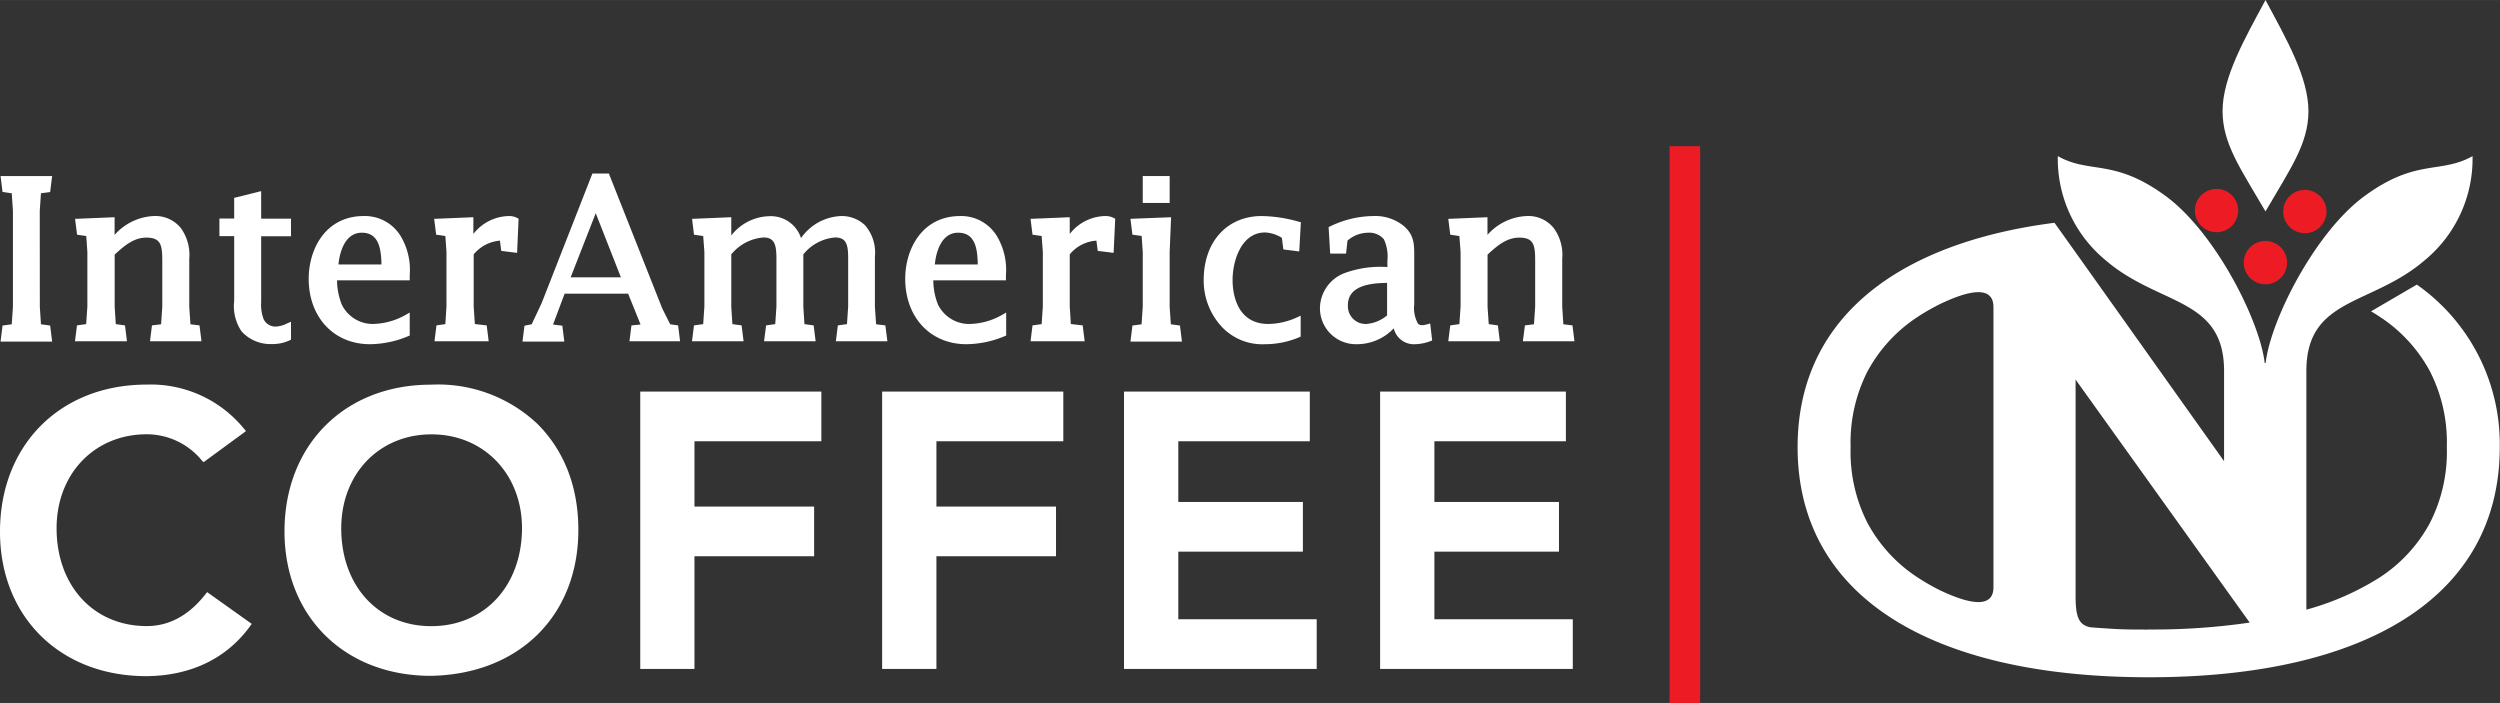
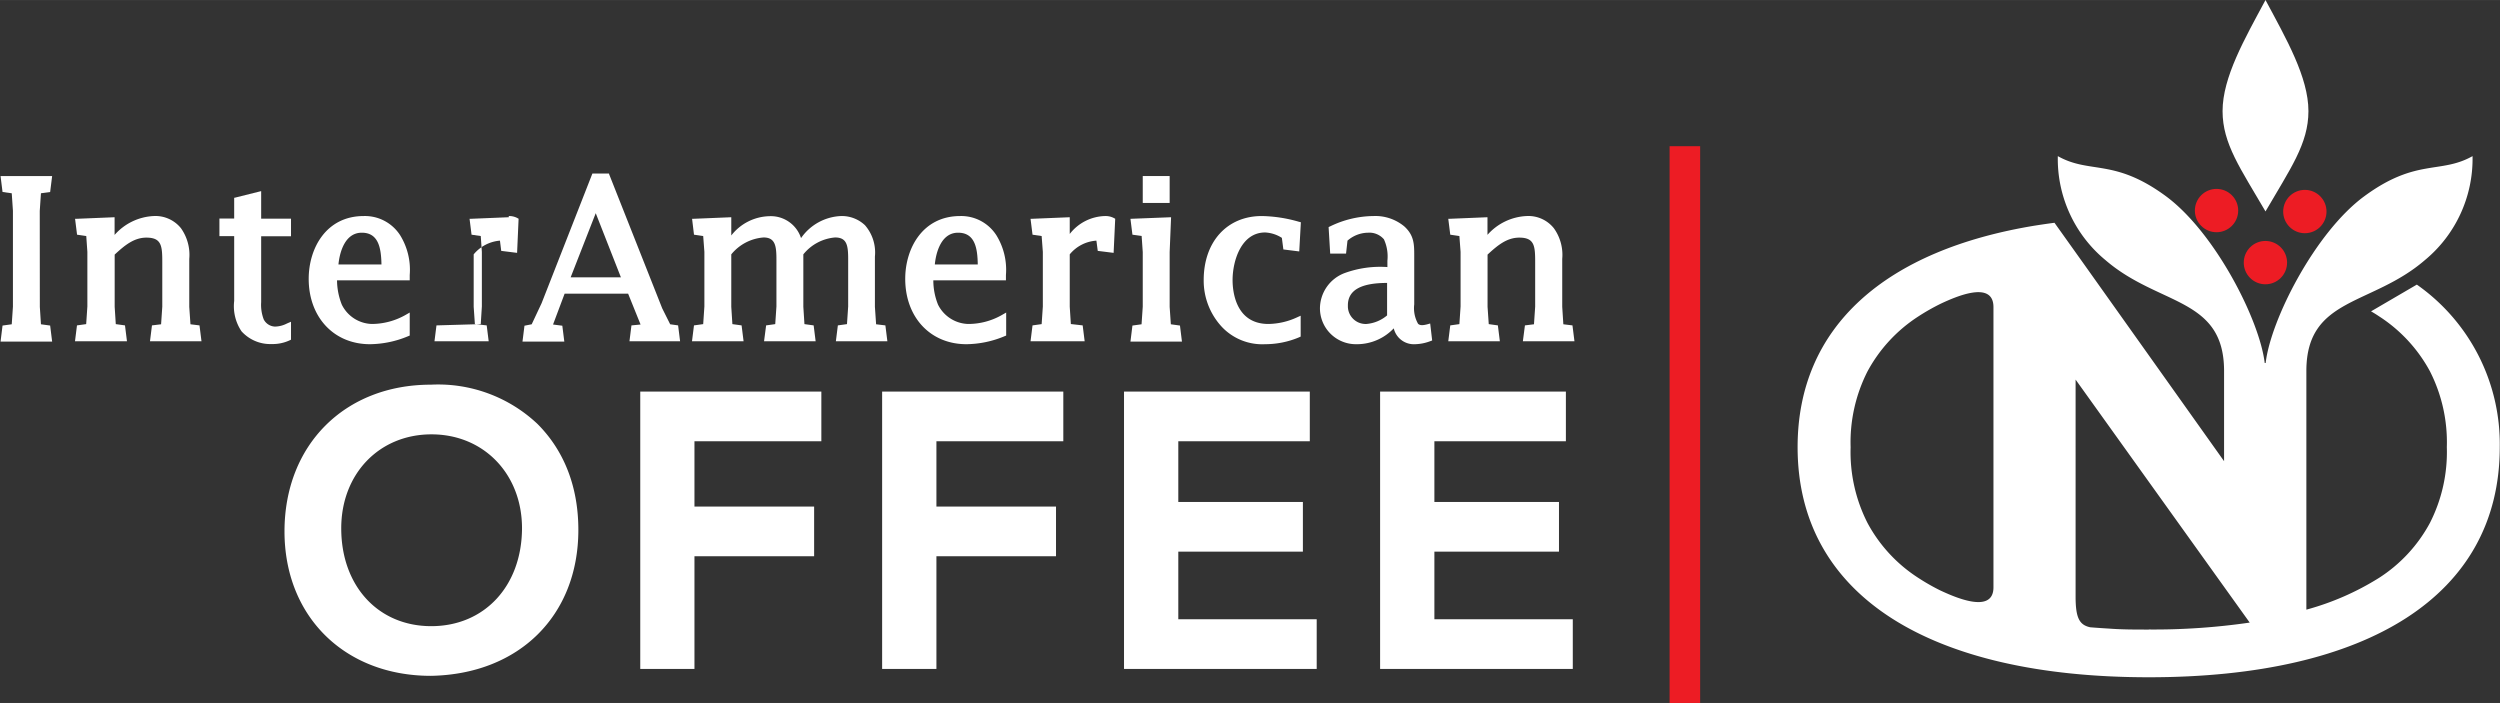
<svg xmlns="http://www.w3.org/2000/svg" id="new" width="111.13mm" height="31.25mm" viewBox="0 0 315.03 88.58">
  <rect x="0" y="0" width="315.03" height="88.58" fill="#333333" stroke="none" />
  <defs>
    <style>.cls-1{fill:#fff;}.cls-2{fill:#ed1c24;}</style>
  </defs>
  <polygon class="cls-1" points="6.32 24.19 6.57 22.18 0.07 22.18 0.32 24.19 1.48 24.35 1.63 26.56 1.63 38.64 1.48 40.86 0.32 41.02 0.07 43.04 6.57 43.04 6.32 41.02 5.16 40.86 5.02 38.67 5.01 26.57 5.16 24.35 6.32 24.19" />
  <path class="cls-1" d="M24,40.86l-.15-2.19V32.62a5.79,5.79,0,0,0-1.05-3.87,4.13,4.13,0,0,0-3.43-1.53,7,7,0,0,0-4.93,2.38V27.37l-4.84.2H9.46l.25,2,1.16.17.14,2v6.88l-.15,2.22L9.7,41l-.25,2H16l-.25-2-1.16-.16-.14-2.19V32.08c1.26-1.17,2.44-2.14,4-2.14,1.92,0,2,1.06,2,3.1v5.6l-.15,2.22L19.15,41l-.25,2h6.49l-.25-2Z" />
  <path class="cls-1" d="M32.91,24.08l-3.32.83h-.08v2.62H27.65v2.22h1.86v8.17a5.67,5.67,0,0,0,.92,3.82,4.87,4.87,0,0,0,3.79,1.61,5.08,5.08,0,0,0,2.24-.45l.21-.1V40.54l-.51.22a3.41,3.41,0,0,1-1.5.39,1.66,1.66,0,0,1-1.43-.91,5.14,5.14,0,0,1-.32-2.16V29.77h3.76V27.55H32.91Z" />
  <path class="cls-1" d="M45.84,27.22c-4.77,0-6.94,4.1-6.94,7.91,0,4.85,3.18,8.24,7.72,8.24a12.72,12.72,0,0,0,4.79-1l.22-.09v-2.9l-.54.31a8.68,8.68,0,0,1-4.22,1.13,4.35,4.35,0,0,1-3.8-2.44,8.46,8.46,0,0,1-.6-3.06h9.16v-.67a8.28,8.28,0,0,0-1.2-5A5.28,5.28,0,0,0,45.84,27.22Zm-.25,2.1c2.1,0,2.44,1.91,2.48,4H42.65C42.72,32.53,43.16,29.32,45.59,29.32Z" />
-   <path class="cls-1" d="M64.11,27.22a5.8,5.8,0,0,0-4.46,2.26V27.37l-4.83.2h-.11l.25,2,1.16.17.14,2v6.88l-.14,2.22L55,41l-.25,2h6.83l-.25-2-1.49-.17-.15-2.18v-6.6A4.79,4.79,0,0,1,63,30.32l.16,1.29,2,.25.19-4.3-.2-.11A2.2,2.2,0,0,0,64.11,27.22Z" />
+   <path class="cls-1" d="M64.11,27.22V27.37l-4.83.2h-.11l.25,2,1.16.17.14,2v6.88l-.14,2.22L55,41l-.25,2h6.83l-.25-2-1.49-.17-.15-2.18v-6.6A4.79,4.79,0,0,1,63,30.32l.16,1.29,2,.25.19-4.3-.2-.11A2.2,2.2,0,0,0,64.11,27.22Z" />
  <path class="cls-1" d="M84.45,40.86l-1-2-6.7-16.93v-.07h-2.1L68.25,38.2,67,40.86l-.91.18-.25,2h5.27l-.25-2-1.17-.15L71.15,37h8l1.57,3.89L79.57,41l-.25,2H85.7l-.25-2Zm-6.21-5.92H71.91l3.16-8.08Z" />
  <path class="cls-1" d="M110.4,40.86l-.15-2.19V32.32A5.23,5.23,0,0,0,109,28.38a4.24,4.24,0,0,0-3-1.16A6.45,6.45,0,0,0,100.94,30a4,4,0,0,0-4-2.76,6.26,6.26,0,0,0-4.79,2.43V27.37l-4.83.2h-.11l.24,2,1.16.17.15,2v6.88l-.15,2.22L87.45,41l-.25,2h6.5l-.25-2-1.16-.16-.14-2.19v-6.6a5.81,5.81,0,0,1,4.07-2.13c1.5,0,1.62,1.12,1.62,2.82v5.88l-.15,2.22L96.54,41l-.26,2h6.5l-.25-2-1.16-.16-.14-2.19v-6.6a5.74,5.74,0,0,1,4-2.13c1.54,0,1.65,1.07,1.65,2.82v5.88l-.15,2.22-1.15.16-.25,2h6.49l-.25-2Z" />
  <path class="cls-1" d="M121,27.22c-4.76,0-6.93,4.1-6.93,7.91,0,4.85,3.17,8.24,7.71,8.24a12.72,12.72,0,0,0,4.79-1l.22-.09v-2.9l-.54.31A8.55,8.55,0,0,1,122,40.82a4.38,4.38,0,0,1-3.8-2.44,8.24,8.24,0,0,1-.59-3.06h9.15v-.67a8.28,8.28,0,0,0-1.2-5A5.27,5.27,0,0,0,121,27.22Zm-.27,2.1c2.11,0,2.45,1.91,2.48,4H117.8C117.87,32.53,118.31,29.32,120.73,29.32Z" />
  <path class="cls-1" d="M139.26,27.22a5.8,5.8,0,0,0-4.46,2.26V27.37l-4.83.2h-.11l.25,2,1.15.17.15,2v6.88l-.15,2.22-1.15.16-.25,2h6.82l-.25-2-1.49-.17-.14-2.18v-6.6a4.75,4.75,0,0,1,3.36-1.73l.17,1.29,2,.25.2-4.3-.21-.11A2.28,2.28,0,0,0,139.26,27.22Z" />
  <polygon class="cls-1" points="147.54 40.86 147.39 38.66 147.39 31.77 147.57 27.37 142.45 27.57 142.7 29.57 143.86 29.73 144 31.76 144 38.64 143.85 40.86 142.7 41.02 142.45 43.04 148.94 43.04 148.69 41.02 147.54 40.86" />
  <rect class="cls-1" x="144" y="22.18" width="3.39" height="3.39" />
  <path class="cls-1" d="M159,27.22c-4.38,0-7.32,3.24-7.32,8.07A8.55,8.55,0,0,0,154,41.22a7,7,0,0,0,5.42,2.15,11,11,0,0,0,4.26-.86l.22-.1V39.78l-.51.23a8.86,8.86,0,0,1-3.55.81c-4.2,0-4.52-4.23-4.52-5.53,0-2.42,1.09-6,4.1-6a4.28,4.28,0,0,1,2.11.68l.19,1.46,2,.25.2-3.6V28l-.28-.07A17.79,17.79,0,0,0,159,27.22Z" />
  <path class="cls-1" d="M179.79,40.88c-.42.1-.84.17-1.1-.09a4,4,0,0,1-.48-2.44V32.24c0-1.44,0-2.59-1.27-3.73a5.71,5.71,0,0,0-3.86-1.29,12.68,12.68,0,0,0-5.44,1.29l-.22.1.2,3.34h2l.18-1.63a4,4,0,0,1,2.59-1,2.42,2.42,0,0,1,2,.83,5.2,5.2,0,0,1,.44,2.7v.8a13.08,13.08,0,0,0-5.4.76,4.78,4.78,0,0,0-3.1,4.5,4.53,4.53,0,0,0,4.6,4.46H171a6.39,6.39,0,0,0,4.63-2,2.6,2.6,0,0,0,2.69,2A5.74,5.74,0,0,0,180.2,43l.27-.1-.25-2.14Zm-5-5.23h0v4.09a4.61,4.61,0,0,1-2.6,1.08,2.24,2.24,0,0,1-2.34-2.14v-.21c0-1.9,1.63-2.82,4.93-2.82Z" />
  <path class="cls-1" d="M192.16,41l-.26,2h6.5l-.25-2L197,40.86l-.14-2.19V32.62a5.74,5.74,0,0,0-1.06-3.87,4.11,4.11,0,0,0-3.42-1.53,7,7,0,0,0-4.94,2.37V27.37l-4.83.2h-.11l.25,2,1.15.17.15,2v6.88l-.15,2.22-1.15.16-.25,2H189l-.25-2-1.15-.16-.15-2.19V32.08c1.26-1.17,2.44-2.14,4-2.14,1.92,0,2,1.06,2,3.1v5.6l-.15,2.22Z" />
-   <path class="cls-1" d="M25.88,74.89c-2.09,2.66-4.57,4-7.39,4-6.69,0-11.36-5.07-11.36-12.33,0-6.86,4.78-11.84,11.36-11.84A9,9,0,0,1,25.42,58l.23.24L31,54.32,30.73,54a15.16,15.16,0,0,0-12.27-5.54C7.58,48.47,0,56.07,0,67c0,10.72,7.58,18.2,18.44,18.2C24,85.16,28.53,83,31.5,78.92l.22-.31-5.62-4Z" />
  <path class="cls-1" d="M54.29,48.47c-10.86,0-18.44,7.6-18.44,18.49,0,10.72,7.58,18.2,18.45,18.2,11.11-.2,18.58-7.59,18.58-18.39,0-5.43-1.79-10-5.17-13.37A18.25,18.25,0,0,0,54.29,48.47Zm.05,30.43C47.65,78.9,43,73.83,43,66.57c0-6.86,4.78-11.84,11.37-11.84s11.41,5,11.41,11.84C65.75,73.83,61.06,78.9,54.34,78.9Z" />
  <polygon class="cls-1" points="80.68 84.29 87.51 84.29 87.51 70.09 102.59 70.09 102.59 63.83 87.51 63.83 87.51 55.6 103.5 55.6 103.5 49.34 80.68 49.34 80.68 84.29" />
  <polygon class="cls-1" points="111.16 84.29 118 84.29 118 70.09 133.07 70.09 133.07 63.83 118 63.83 118 55.6 133.99 55.6 133.99 49.34 111.16 49.34 111.16 84.29" />
  <polygon class="cls-1" points="148.48 69.51 164.18 69.51 164.18 63.25 148.48 63.25 148.48 55.6 165.05 55.6 165.05 49.34 141.64 49.34 141.64 84.29 165.92 84.29 165.92 78.03 148.48 78.03 148.48 69.51" />
  <polygon class="cls-1" points="180.75 78.03 180.75 69.51 196.45 69.51 196.45 63.25 180.75 63.25 180.75 55.6 197.32 55.6 197.32 49.34 173.91 49.34 173.91 84.29 198.19 84.29 198.19 78.03 180.75 78.03" />
  <circle class="cls-2" cx="280.51" cy="26.65" r="2.73" transform="matrix(0, -1, 1, 0, 252.66, 307.04)" />
  <circle class="cls-2" cx="290.43" cy="26.65" r="2.73" transform="translate(262.37 316.95) rotate(-89.72)" />
  <circle class="cls-2" cx="285.47" cy="33.09" r="2.73" />
  <path class="cls-1" d="M285.48,0h0c-2.63,4.9-5.41,9.73-5.41,14,0,4.12,2.28,7.26,5.41,12.64h0c3.12-5.38,5.41-8.52,5.41-12.64C290.89,9.73,288.1,4.9,285.48,0Z" />
  <path class="cls-1" d="M304.55,35.86l-5.77,3.37c.35.2.69.41,1,.62a18.93,18.93,0,0,1,6.42,6.93,19.73,19.73,0,0,1,2.13,9.56,19.69,19.69,0,0,1-2.13,9.55,18.78,18.78,0,0,1-6.42,6.93,34.12,34.12,0,0,1-9.15,4V46.62c.08-9.19,8.25-8.07,14.94-13.85a16.56,16.56,0,0,0,6-13.1c-4.06,2.29-7.09.23-13.66,5.07-6.18,4.55-11.79,15.57-12.41,21h-.12c-.63-5.39-6.23-16.41-12.42-21-6.56-4.84-9.59-2.78-13.65-5.07a16.53,16.53,0,0,0,6,13.1c6.7,5.78,14.87,4.66,14.95,13.85V58.11L262.89,33.68l-4-5.61c-.8.1-1.59.22-2.37.34-18.87,3.07-30,12.69-30,27.93,0,18.73,16.69,29,44.26,29S315,75.07,315,56.34A24.55,24.55,0,0,0,304.55,35.86ZM251.2,74c0,3.47-5,1.19-6.74.38a27,27,0,0,1-2.71-1.55,18.78,18.78,0,0,1-6.42-6.93,19.69,19.69,0,0,1-2.13-9.55,19.73,19.73,0,0,1,2.13-9.56,18.93,18.93,0,0,1,6.42-6.93,27,27,0,0,1,2.82-1.6c1.82-.85,6.63-3,6.63.44Zm19.57,5.33c-1.75,0-3.45,0-5.1-.13-.06,0-1.61-.1-2.29-.16-1.37-.3-1.83-1.21-1.83-3.88h0V47.83L280.3,74l3.19,4.45A83.56,83.56,0,0,1,270.77,79.32Z" />
  <rect class="cls-2" x="210.39" y="18.42" width="3.85" height="70.16" />
</svg>